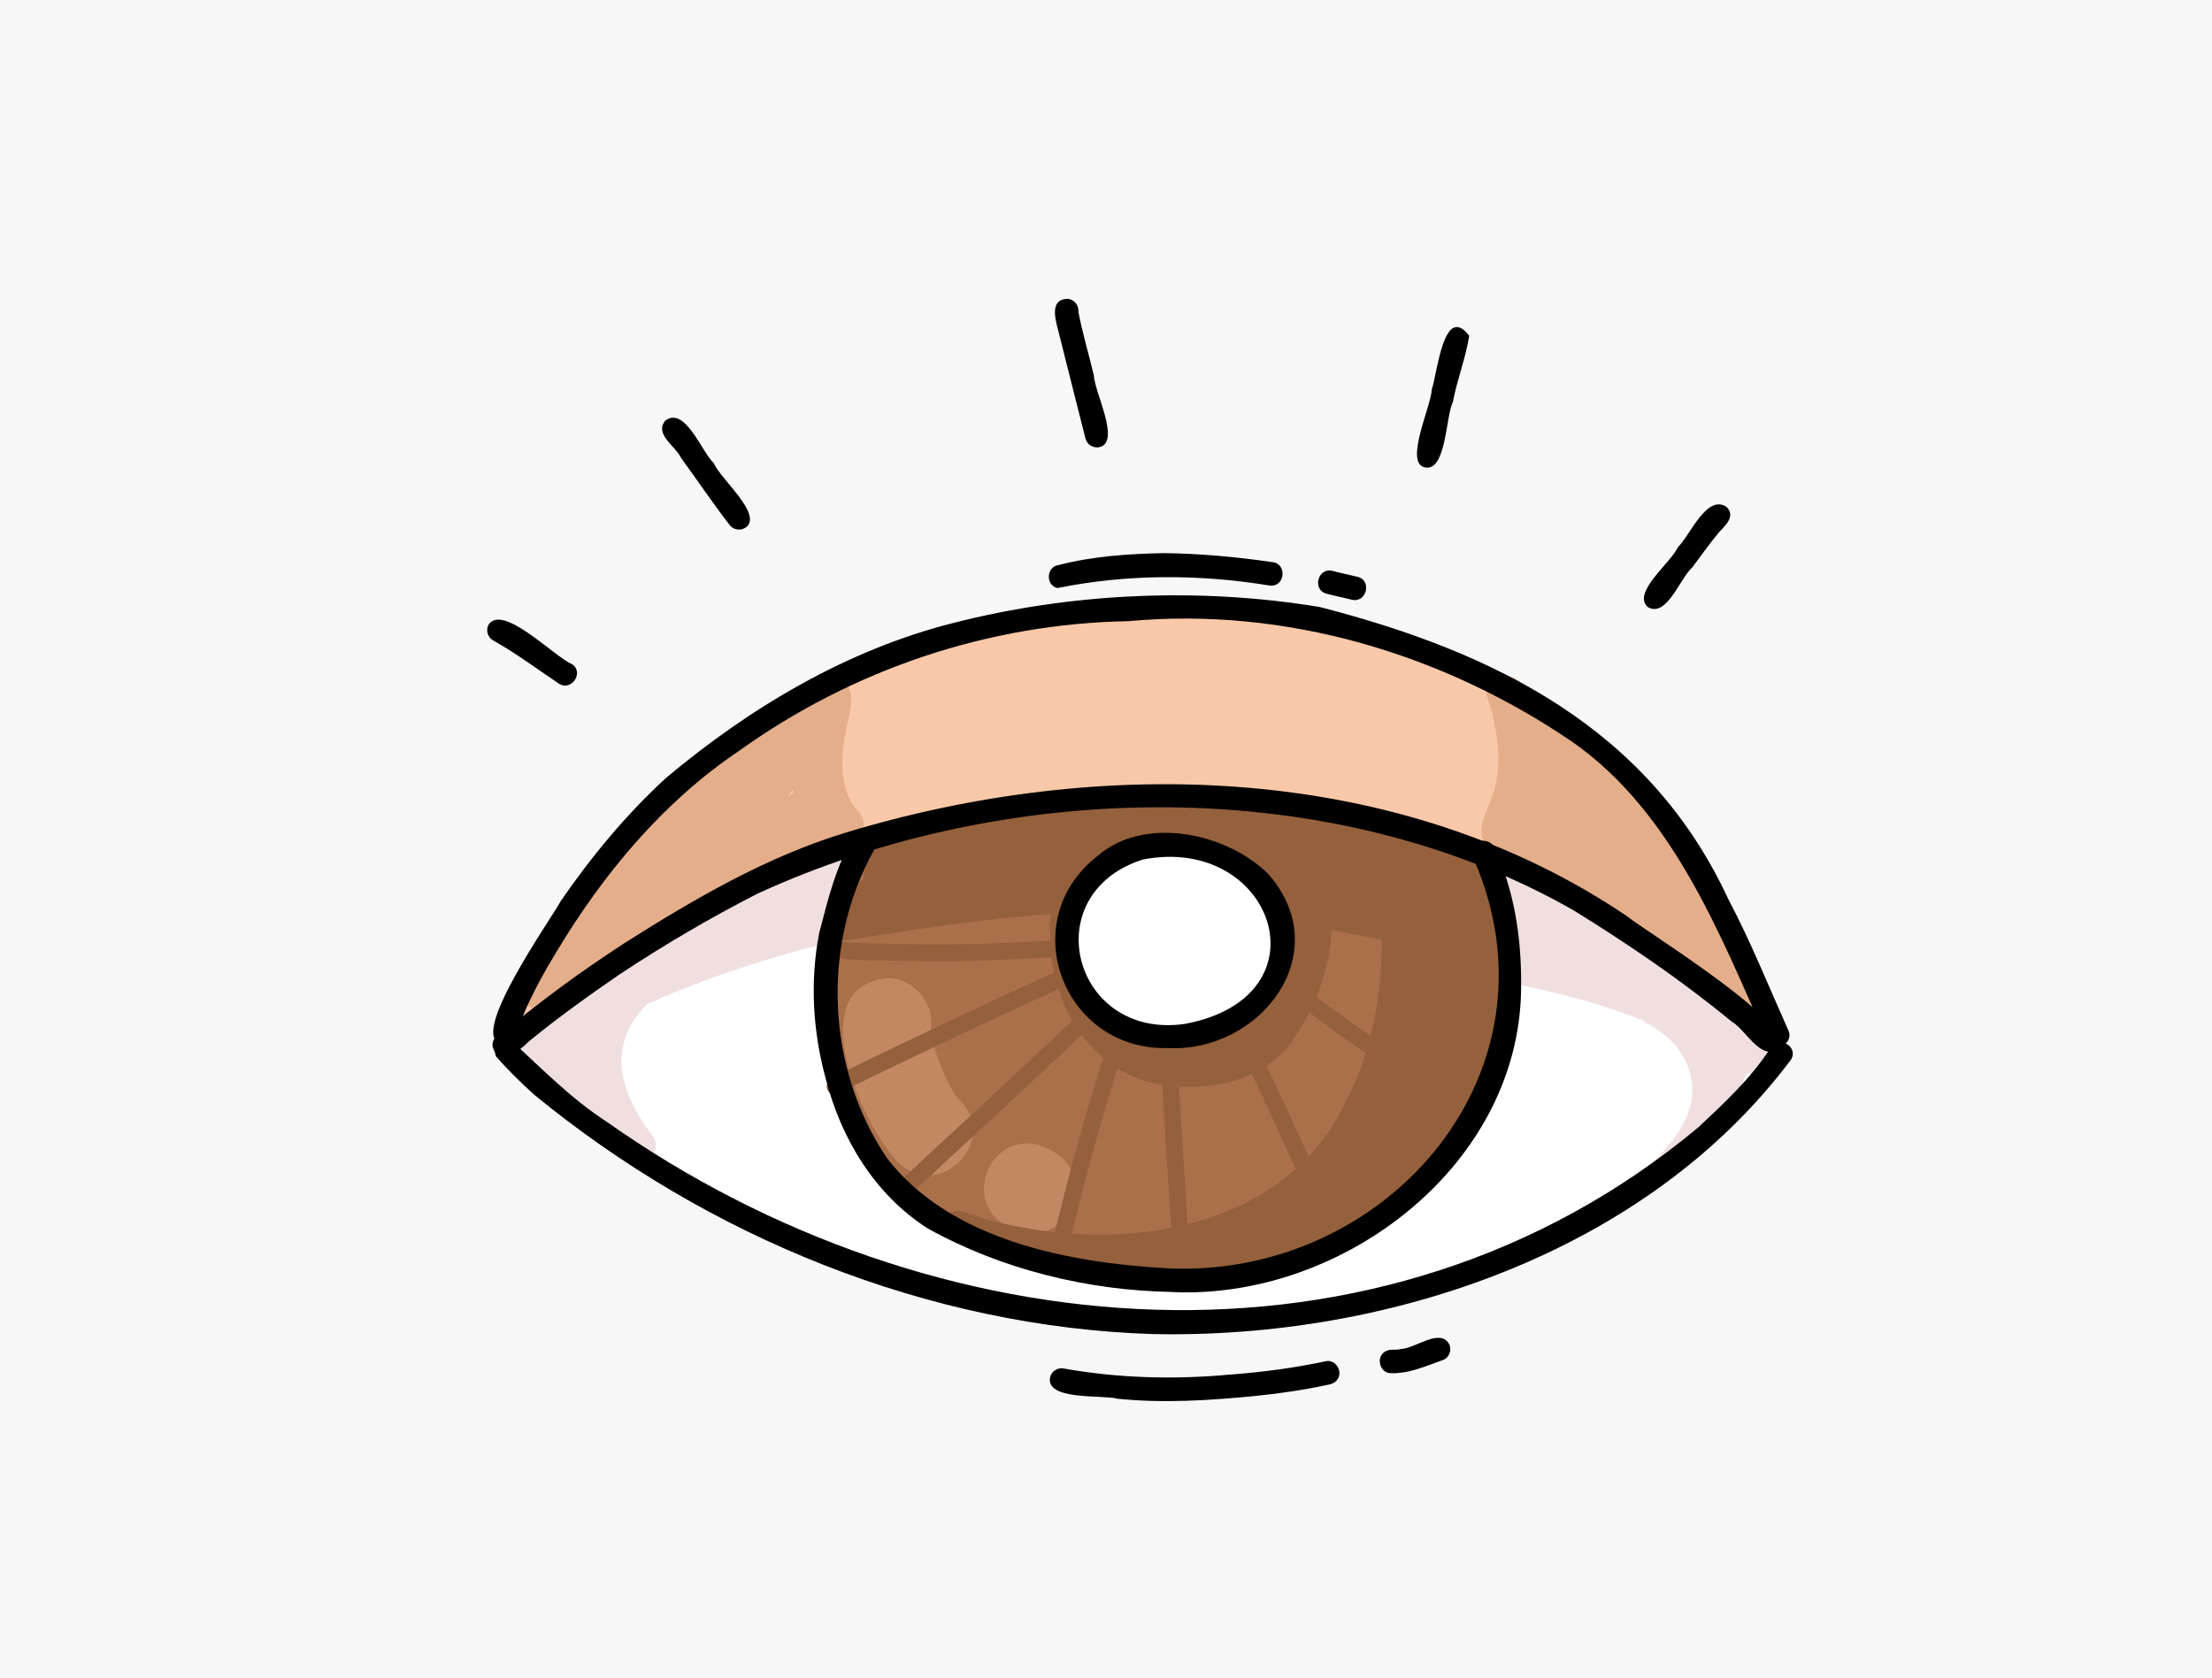
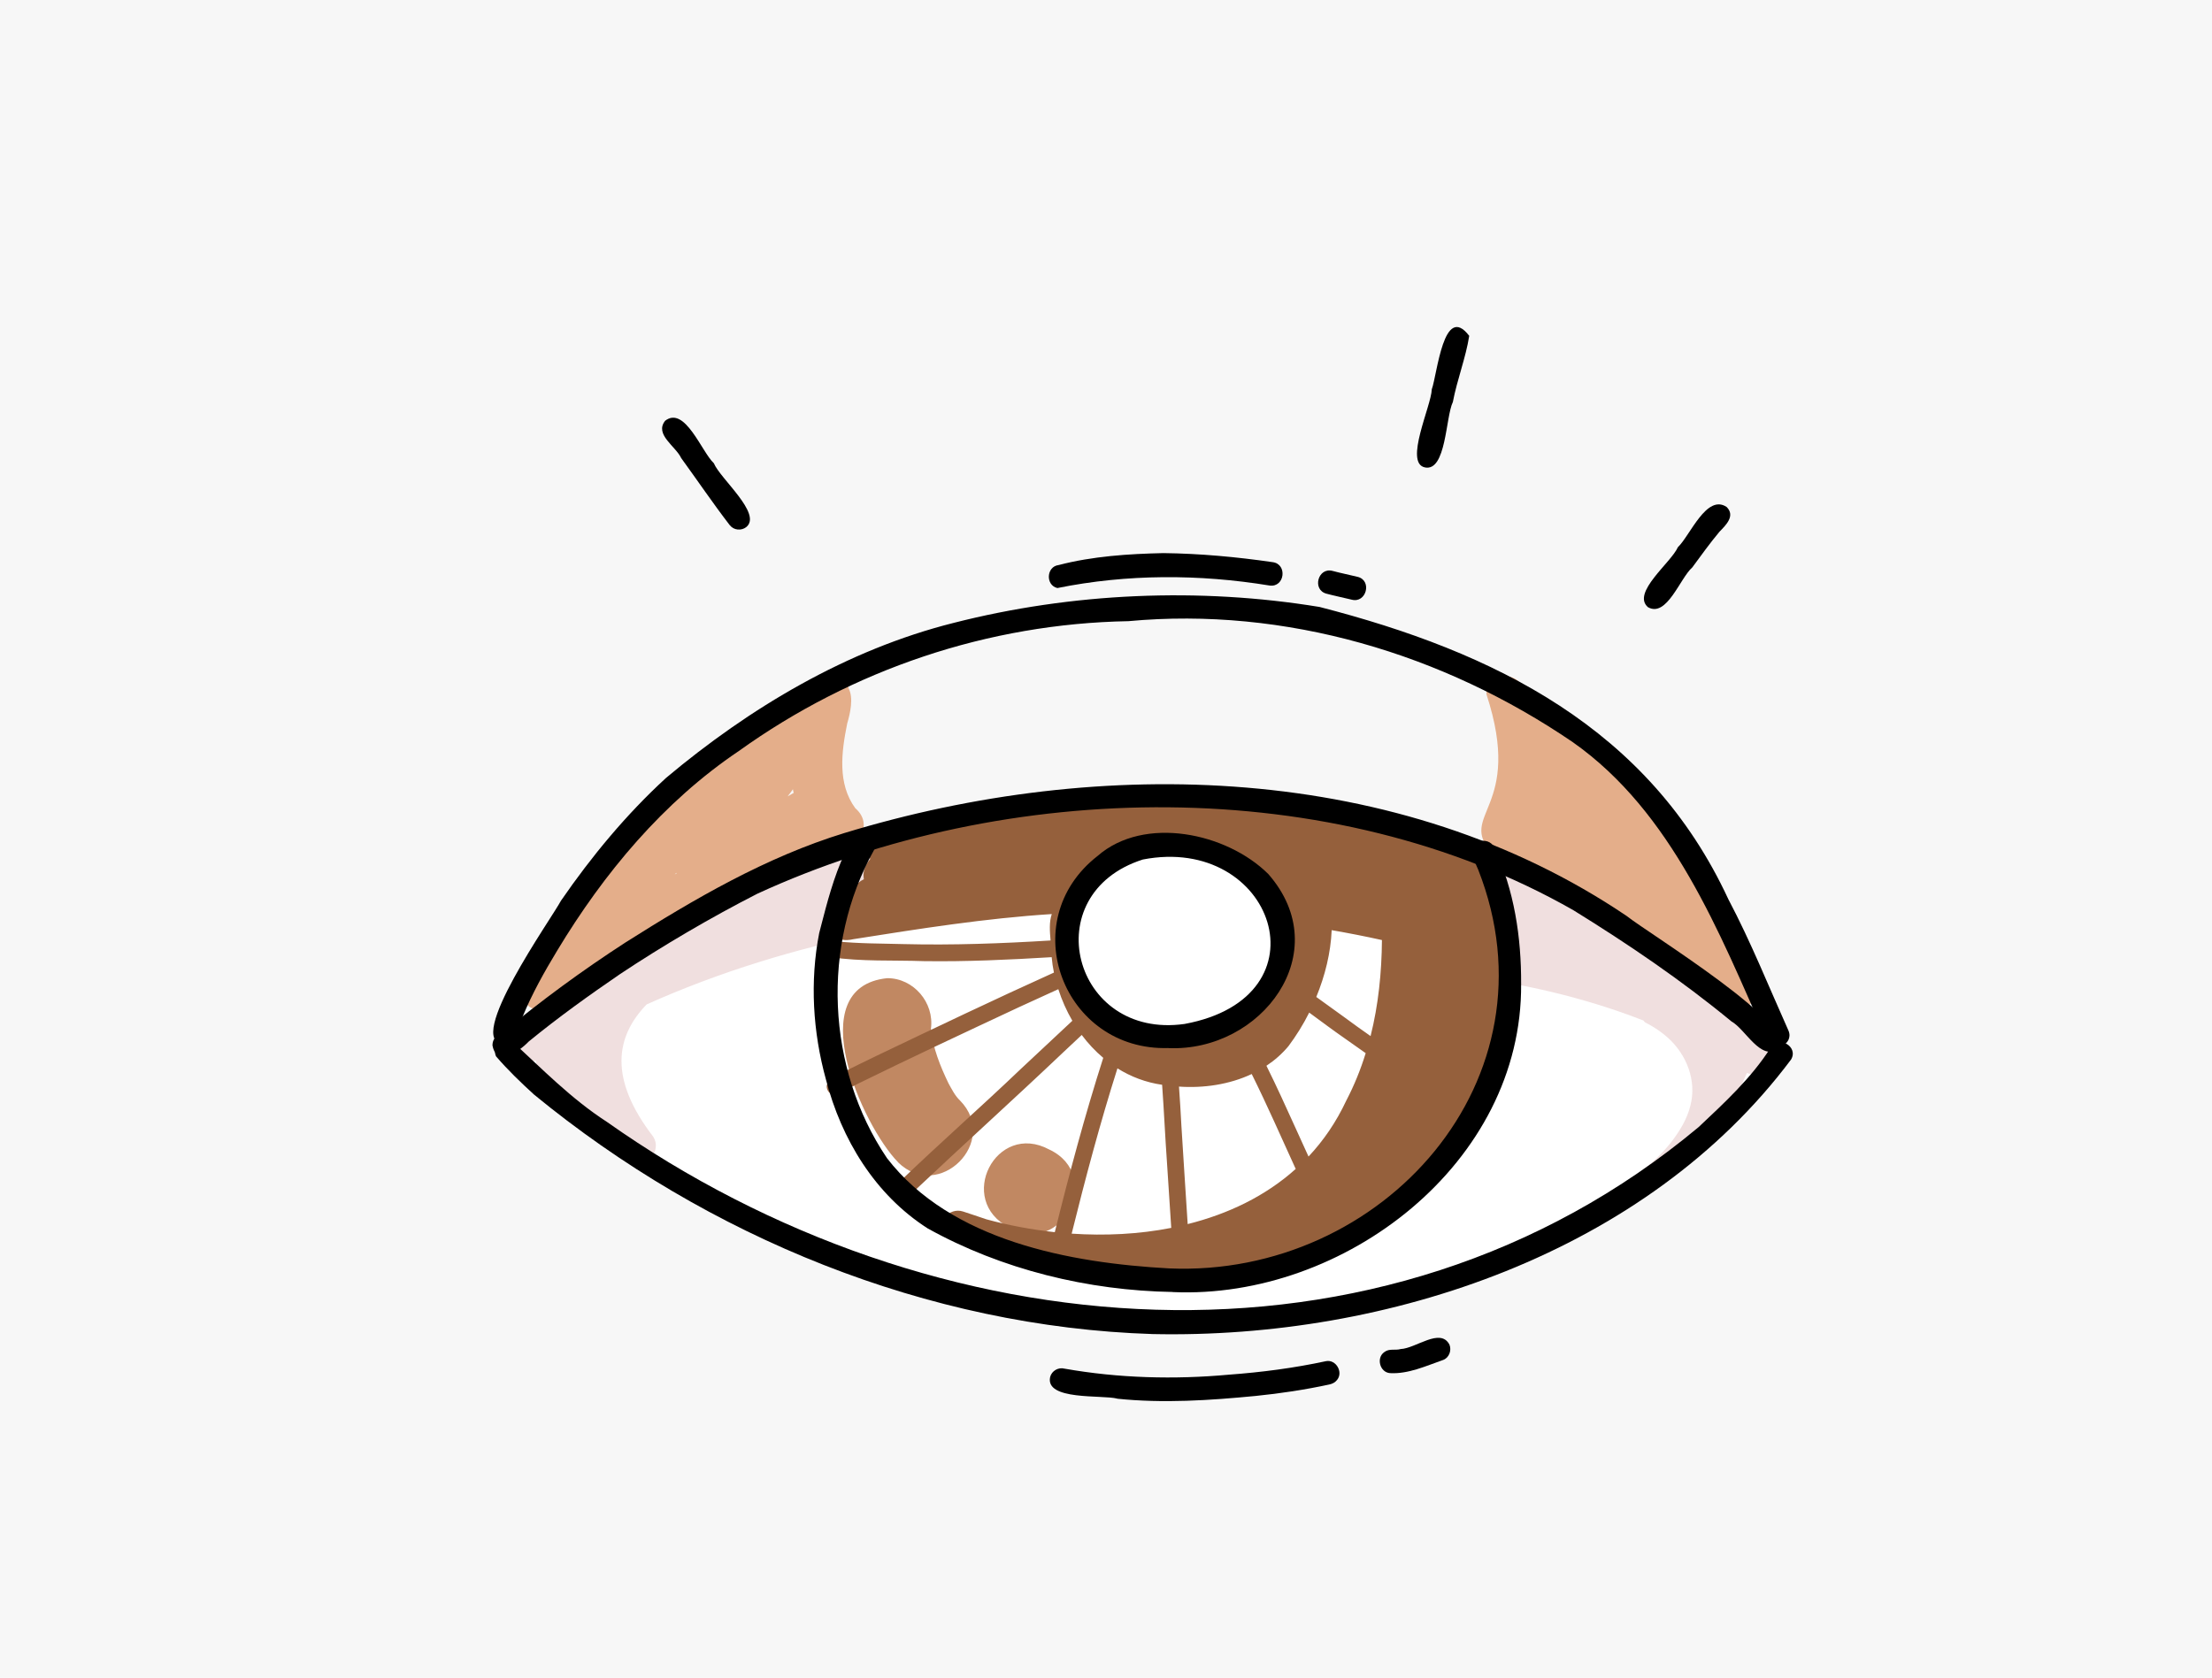
<svg xmlns="http://www.w3.org/2000/svg" id="_圖層_2" data-name="圖層 2" viewBox="0 0 257 195">
  <defs>
    <style>
      .cls-1 {
        fill: #fff;
      }

      .cls-1, .cls-2, .cls-3, .cls-4, .cls-5, .cls-6, .cls-7, .cls-8, .cls-9 {
        stroke-width: 0px;
      }

      .cls-1, .cls-2, .cls-3, .cls-4, .cls-6, .cls-7, .cls-8, .cls-9 {
        fill-rule: evenodd;
      }

      .cls-2 {
        fill: #aa704a;
      }

      .cls-3 {
        fill: #c18862;
      }

      .cls-4 {
        fill: #95603c;
      }

      .cls-5 {
        fill: #f7f7f7;
      }

      .cls-6 {
        fill: #e4ae8a;
      }

      .cls-7 {
        fill: #000;
      }

      .cls-8 {
        fill: #f9c8a8;
      }

      .cls-9 {
        fill: #f0dfdf;
      }
    </style>
  </defs>
  <g id="CON02">
    <g>
      <rect class="cls-5" width="257" height="195" />
      <g>
        <g>
          <path class="cls-1" d="M204.75,121.26c.57.54.91,1.31.77,2.21-.11.88-.66,1.51-1.33,1.97-1.26,1.53-2.53,3.05-3.92,4.46-2.61,2.99-5.76,5.28-9.18,7.1-8.64,6.63-18.65,11.47-29.29,13.89-7.83,1.26-15.84,1.55-23.76,1.6-13.37-.2-26.95-2.11-39.57-6.6-3.45-1.37-6.54-3.41-9.98-4.83-2.6-1.61-5.46-2.57-8.31-3.68-4.78-1.88-8.91-5.04-12.74-8.41-1.29-1.29-2.45-2.59-4.14-3.41-1.37-.92-3.17-1.56-3.79-3.22-.65-1.75.94-3.49,2.61-3.46,10.96-7,21.82-14.35,33.97-19.15,3.64-2.5,8.44-3.29,12.65-4.59,8-2.11,16.17-3.76,24.48-3.62,20.35.29,41.39,4.69,58.2,16.67,4.73,3.27,9,7.07,12.77,11.4.42.5.58,1.08.55,1.66Z" />
          <path class="cls-9" d="M60.73,119.23c1.01-2.07,4.89-4.59,8.87-6.71.41-.7.93-1.3,1.67-1.6,2.59-2.42,5.7-4.36,7.72-3.75.12-3.34,10.71-5.91,13.05-7.03,4.87-1.4,9.78-3.17,14.78-3.88,1.94.21,2.65,3.06.89,4.04.92,1.39.89,2.42.29,3.21,1.36.98,1.26,3.65-.9,3.94-1.87.26-3.73.59-5.52.95-9.09,1.83-17.99,4.54-26.45,8.33-3.6,3.72-4.45,8.6.77,15.38,1,1.55-.67,3.75-2.43,3.16-.97-.49-1.72-1.25-2.33-2.14-.46-.03-.96-.22-1.49-.62-.8-.78-1.42-1.66-1.9-2.59-.41-.13-.8-.4-1.12-.84-.38-.5-.68-1.03-.95-1.6-1.98.1-3.12-1.91-3.42-4.21-.49.16-.99.27-1.5.34-1.15-.2-2-1.23-1.84-2.42.09-.7.81-1.35,1.8-1.96h0ZM186.51,140.2c-.21-.31-.34-.61-.39-.9.39-.26.77-.52,1.15-.78,1.14-.79,2.28-1.57,3.38-2.4h0c.09-.07.17-.13.26-.2,1.39-1.05,2.61-2.27,3.63-3.68.94-1.3,1.7-2.71,1.98-4.31.51-2.93-.88-5.89-3.18-7.7-.04-.03-.08-.06-.11-.09h0c-.64-.5-1.36-.96-2.11-1.33-.06-.07-.12-.14-.18-.21-7.31-2.86-15.1-4.57-22.87-5.38-.51-.07-1.09-.03-1.68,0-1.49.1-3.02.2-3.52-1.5-.31-1.11.37-2.36,1.5-2.65,2.21-.43,4.5-.12,6.73.11-1.5-1.13-.8-3.57,1-3.89-2.12-.91-1.66-4.39.77-4.37,4.24.77,8.34,2.6,12.19,4.53,4.58,2.56,8.96,5.48,13.26,8.47.87.62,1.05,1.86.56,2.76,2.26,1.61,5.03,2.74,6.82,4.91.39.6.4,1.25.17,1.8-.37.41-.74.81-1.12,1.21-.31.16-.65.25-1,.25-.26,0-.52-.05-.78-.16-.43.99-.94,2.12-1.53,3.29-1.51,1.54-3.06,3.04-4.65,4.52-.64.58-1.28,1.16-1.92,1.74-.93.84-2,1.69-2.71,2.73-.02.04-.05.07-.07.11h0s0,0,0,0h0c-.4.25-.8.5-1.19.76-1.35.87-2.7,1.74-3.94,2.77-.15-.11-.3-.25-.45-.42Z" />
-           <path class="cls-8" d="M204.24,113.66c1.42,1.83,1.34,5.01-1.61,4.91-1.35-.18-2.39-1.22-3.41-2.03-1.64-1.37-3.25-2.78-4.92-4.1-6.09-4.7-12.44-9.14-19.64-11.97-.62-.28-.99-.81-1.11-1.41-.5-.21-1-.41-1.5-.6-3.9-1.49-8.08-1.82-12.11-2.75-.89-.27-1.36-.9-1.48-1.6h0c-11.93-1.3-24.06-1.88-35.97-.48-12.28,2.15-24.85,4.38-36.19,9.78-6.59,3.53-13.01,7.51-19.06,11.9-2.01,1.12-3.83,4.42-6.4,3.22-1.6-.99-1.06-2.94,0-4.11,1.39-2.22,2.72-4.47,4.17-6.65,3.29-5.29,6.57-10.69,11.45-14.69,1.24-.92,2.47-2.41,4.02-2.75.82-3.68,12.17-7.47,14.47-8.7,8.08-7.31,26.02-10.13,37.77-9.83.36-.49,1-.85,1.97-.9,8.06-2.4,16.86-1.1,24.5,2.15,5.56,2.18,11.51,3.58,16.48,7.03,9.79,6.13,19.18,14,24.29,24.57,1.43,3,2.77,6.05,4.29,9.01Z" />
          <path class="cls-6" d="M61.45,116.97c-2.65-2.77,2.21-5.63,3.62-7.84-4.35-3.44,24.94-28.83,28.97-28.55.6-2.93,4.26-2.96,4.56-.57.58,1.09.19,2.86-.17,4.08-.66,3.27-1.16,6.98.95,9.85,2.46,2.08-.25,5.64-2.59,3.62-1.63,1.57-3.9,2.37-5.92,3.32-6.07,2.49-12.17,4.97-17.6,8.71-1.97,1.34-3.89,2.76-5.69,4.32-1.81,1.24-3.65,4.67-6.12,3.06h0ZM201.22,117.16c-4.36-3.36-8.14-7.64-12.91-10.56-.91-.75-2.88-1.59-4.38-2.59-3.14-1.13-6.49-2.28-10.6-4.89-4.09-4.52,3.76-5.05-.63-18.44-.03-2.62,4.02-2.86,4.29-.25.06.19.12.39.18.59.53-.12,1.09-.04,1.59.31.61.45,1.07,1.09,1.6,1.63,5.48.86,14.49,13.16,17.68,17.89.98,2.13,5.52,6.63,3.36,8.64-.08.31-.22.6-.42.85.88.9,2.03,1.88,2.22,2.97.17.21.34.42.51.64,1.11,1.65-.6,3.88-2.47,3.22h0ZM78.41,101.61c.06-.03.12-.06.19-.1,0-.02,0-.04-.01-.07-.06.05-.12.11-.18.16h0ZM92.11,91.74c-.18.28-.39.55-.6.81.23-.14.47-.27.7-.4-.03-.14-.06-.29-.09-.43,0,0,0,.01-.01.02Z" />
-           <path class="cls-2" d="M172.44,100.29c6.33,9.44.62,27.53-6.57,35.32-8.94,10.58-23.51,13.74-36.82,12.54-7.43-.53-15.24-2.67-21-7.56-6.88-6.22-11.16-15.69-11.05-24.98-.03-5.86,1.55-11.9,4.25-17.05,2.98-2.81,8.45-2.68,12.37-3.58,15.73-2.34,45.54-3.92,58.82,5.3Z" />
          <path class="cls-3" d="M117.29,142.67c-6.29-3.16-1.57-12.42,4.63-9.07,6.32,2.98,1.51,12.5-4.63,9.07h0ZM104.35,135.09c4.75,4.64,11.83-2.45,7.19-7.19-.59-.56-.95-1.3-1.34-2-.96-2-1.82-4.11-2.04-6.34.41-3.04-2.02-5.89-5.08-5.88-10.09,1.04-2.93,17.12,1.27,21.4Z" />
          <path class="cls-4" d="M135.4,149.65c-.35,0-.71.02-1.06.02-.65-.16-1.3-.32-1.95-.47-1.88-.43-3.76-.85-5.63-1.29-1.06-.27-2.11-.56-3.15-.87-.05.19-.09.38-.13.56-.12.52-.7.82-1.2.68-.53-.15-.81-.69-.68-1.2l.15-.62c-1.19-.38-2.38-.77-3.57-1.15-1.31-.43-2.63-.83-3.97-1.14-1.15-.68-2.28-1.37-3.41-2.08-.35-.22-.69-.44-1.03-.66.52-.58,1.31-.9,2.13-.63.9.29,1.79.6,2.69.9,2.55.7,5.23,1.2,7.96,1.5,1.68-6.8,3.49-13.58,5.63-20.26-.93-.78-1.77-1.68-2.5-2.66-.7.66-1.41,1.32-2.11,1.98-5.78,5.49-11.7,10.82-17.5,16.3-.38.37-1,.38-1.38,0-.37-.37-.38-1.01,0-1.38,4.56-4.38,9.31-8.55,13.88-12.92,2-1.88,4.01-3.76,6.02-5.63-.67-1.15-1.22-2.39-1.63-3.67-1.53.69-3.05,1.39-4.57,2.09-6.26,2.93-12.53,5.86-18.74,8.91-.71.37-1.45.72-2.12,1.16-.44.3-1.08.09-1.34-.35-.59-1.09.8-1.61,1.55-2.03,1.37-.73,2.78-1.39,4.17-2.07,6.82-3.26,13.65-6.53,20.54-9.64-.12-.59-.21-1.19-.26-1.79-4.94.3-9.88.53-14.83.46-3.6-.13-7.27.07-10.83-.46-1.11-.46-.52-2.19.64-1.84,2.61.27,5.22.25,7.84.32,5.69.14,11.37-.07,17.05-.42-.09-1.04-.18-2.13.14-3.07-7.73.49-15.4,1.71-23.06,2.92-2,.48-3.06-.81-3.03-2.1.03-1.13.9-2.27,2.73-2.19-.29-1.12.54-2.21,1.53-2.68,0-.04-.01-.08-.02-.12-.12-.85.22-1.6.75-2.21-1.19-3.92,4.61-3.45,7.03-4.04,6.72-1.05,13.48-1.81,20.28-2.17,12.58-1,25.95-1.05,37.58,4.46,7.64-.26,8.38,2.87,8.35,9.17.23.24.41.55.51.95.53,1.91.64,3.87.56,5.84-1.12,19.16-17.23,35.77-36.48,35.77-1.16,0-2.34-.06-3.52-.18h0ZM126.35,109.03c2.12-.13,4.23-.27,6.35-.39.53-.03.98.47.98.98,0,.53-.45.98-.98.98-.69.04-1.37.08-2.06.12.09.4-.06.86-.57,1.09-1.05.45-2.1.91-3.15,1.37.23.83.53,1.65.9,2.42,1.25-1.16,2.5-2.33,3.75-3.49.39-.36,1-.39,1.38,0,.37.37.39,1.02,0,1.38-1.38,1.28-2.76,2.56-4.14,3.84.26.38.54.75.85,1.1.04-.11.08-.22.12-.33.32-.71.38-1.85,1.3-2.01.86-.14,1.42.92.93,1.59-.26.74-.52,1.48-.78,2.22.51.39,1.05.73,1.64,1.01.27-.77.78-1.27,1.46-1.63-.05-.38-.11-.76-.17-1.14-.08-.53.31-1.03.84-1.1.53-.07,1.02.31,1.1.84.04.26.08.53.12.79,1.5-.32,3.32-.49,5.16-1.07-.31-.46-.63-.92-.95-1.37-.35-.57-1-1.05-.94-1.77.12-.94,1.45-1.15,1.85-.29.66.88,1.29,1.77,1.89,2.69,1.22-.62,2.41-1.51,3.46-2.83-.54-.31-1.1-.6-1.66-.88.04.01.07.02.11.04.04,0,.08.02.11.02h0c-1.26-.21-1.01-2.09.27-1.94.8.28,1.55.67,2.28,1.1.75-1.34,1.4-3,1.89-5.07-6.8-.9-13.67-1.29-20.47-1.31-.94,0-1.87,0-2.81.03.1.3.14.63.08.98-.09.66-.13,1.33-.12,2.01h0ZM127.17,110.94l-.69.04c.01.08.02.16.03.25.22-.1.44-.19.66-.29h0ZM158.68,122.4c-.81-.56-1.61-1.13-2.41-1.7-1.4-.97-2.78-2.01-4.16-3.02-.7,1.4-1.52,2.71-2.41,3.9-.74.89-1.61,1.65-2.56,2.28,1.17,2.35,2.25,4.74,3.33,7.12.52,1.14,1.04,2.29,1.56,3.43,1.74-1.85,3.22-4.01,4.39-6.51.93-1.78,1.67-3.62,2.25-5.5h0ZM152.94,115.87c1.07.77,2.14,1.54,3.2,2.31,1.02.76,2.06,1.5,3.1,2.23.91-3.63,1.29-7.39,1.32-11.16-1.93-.43-3.88-.81-5.84-1.15-.11,2.63-.77,5.29-1.79,7.77h0ZM150.55,135.87c-1.69-3.69-3.31-7.41-5.12-11.05-2.59,1.22-5.59,1.66-8.45,1.46.11,1.52.2,3.03.28,4.55.23,3.81.49,7.62.73,11.43,4.68-1.17,9.02-3.24,12.54-6.4h0ZM136.08,142.7c-.16-2.5-.33-5.01-.49-7.51-.22-3.05-.35-6.09-.57-9.12-1.9-.27-3.64-.94-5.19-1.91-2.01,6.33-3.72,12.76-5.32,19.21,3.87.26,7.81.07,11.57-.67Z" />
          <path class="cls-1" d="M147.15,103.46c5.56,8.54-3.99,17.9-12.92,16-3.11-.62-6.23-2.03-8.3-4.5-3.17-3.93-1.82-13.63,4.09-13.95,4.99-4.36,13.14-2.27,17.14,2.45Z" />
        </g>
        <g>
          <path class="cls-7" d="M205.28,120.86c-5.51-12.49-11-26.49-22.55-34.61-15.08-10.29-33.39-15.75-51.63-14.06-16.28.29-32.05,5.61-45.26,15.09-8.77,5.9-15.69,14.21-21.11,23.21-1.49,2.46-2.9,4.98-4,7.64-.7,1.08-.63,3.1-2.23,3.21-4.63-.26,5.61-14.63,6.68-16.67,3.55-5.15,7.58-10.02,12.2-14.26,9.72-8.16,21.04-14.91,33.42-18.02,13.75-3.51,28.52-4.15,42.52-1.85,20.31,5.23,38.27,14.07,47.49,33.97,2.62,4.96,4.7,10.17,6.99,15.28.66,1.6-1.8,2.72-2.52,1.07Z" />
          <path class="cls-7" d="M57.22,121.44c0-.64.45-1.18,1.05-1.33,4.58-3.81,9.4-7.34,14.4-10.58,8.02-5.07,16.32-9.92,25.44-12.72,29.79-9.08,64.47-8.21,90.88,9.64,2.65,2.1,20.21,12.82,17.63,15.47-2.1,1.4-3.79-2.29-5.46-3.22-5.77-4.76-12-8.99-18.36-12.92-28.05-16.01-65.83-15.24-94.8-1.92-5.42,2.77-10.94,6.01-15.94,9.33-3.64,2.49-7.22,5.06-10.64,7.86-1.08,1.14-3.78,3.02-4.21.39Z" />
          <path class="cls-7" d="M133.91,155.04c-26.16-.83-51.71-11.29-71.86-27.83-1.55-1.41-3.07-2.88-4.42-4.45-.5-1.07.67-2.31,1.78-1.83,3.58,3.3,6.96,6.77,11.07,9.43,37.73,26.66,90.05,31.4,126.88.62,3.01-2.84,6.11-5.69,8.35-9.2.83-1.53,3.31-.18,2.38,1.36-16.83,22.47-46.84,32.49-74.19,31.9Z" />
          <path class="cls-7" d="M136.27,150.15c-9.85-.16-19.87-2.6-28.49-7.39-6.13-3.93-10.02-10.36-11.82-17.31-1.52-5.52-1.88-11.39-.78-17.02.59-2.1,3.02-13.26,5.98-11.46.58.41.78,1.28.36,1.87-6.12,11.01-5.51,25.32,1.53,35.75,7.43,9.63,21.27,12.19,32.78,12.82,24.83,1.07,45.49-21.99,35.91-46.35-.42-1.03-1.35-2.52.05-3.22.66-.31,1.52-.03,1.82.65,2.32,4.94,3.15,10.44,3.12,15.87.16,20.81-20.56,36.68-40.47,35.8Z" />
          <path class="cls-7" d="M135.75,121.8c-12.21.37-17.97-14.74-8.22-22.33,5.39-4.71,14.97-2.72,19.83,2.11,7.96,9.1-.79,20.67-11.6,20.23h0ZM137.63,119c16.9-3.12,10.36-22.07-4.85-19.11-12.53,3.99-8.15,20.96,4.85,19.11Z" />
          <path class="cls-7" d="M84.79,61.04c-1.96-2.55-3.76-5.21-5.65-7.81-.63-1.37-3.13-2.74-1.86-4.33,2.29-1.78,4.25,3.63,5.66,4.94.74,1.8,5.64,5.87,3.77,7.41-.57.46-1.47.38-1.92-.22Z" />
-           <path class="cls-7" d="M126.13,51.02c-1-3.91-1.97-7.82-2.96-11.73-.31-1.46-1.59-4.53.91-4.56.73.08,1.28.76,1.21,1.49.47,2.49,1.21,4.93,1.8,7.4.06,1.93,3.08,7.59.75,8.32-.69.21-1.52-.2-1.7-.92Z" />
          <path class="cls-7" d="M165.55,54.32c-2.44-.51.75-7.15.8-9.07.64-1.76,1.37-10.12,4.35-6.22-.39,2.52-1.41,5.1-1.9,7.69-.85,1.74-.76,8.13-3.26,7.6Z" />
          <path class="cls-7" d="M191.46,70.56c-1.92-1.68,2.7-5.18,3.48-6.96,1.42-1.35,3.34-6.24,5.67-4.68,1.03,1.03-.08,2.1-.83,2.87-1.12,1.34-2.13,2.75-3.17,4.16-1.41,1.23-2.96,5.87-5.15,4.61Z" />
-           <path class="cls-7" d="M64.85,79.39c-2.5-1.67-4.92-3.49-7.55-4.96-.65-.36-.89-1.22-.52-1.86,1.71-2.42,7.6,3.76,9.71,4.63,1.44,1.03-.22,3.28-1.64,2.19Z" />
          <path class="cls-7" d="M122.85,68.34c-1.4-.33-1.28-2.5.14-2.67,3.96-1.03,8.1-1.3,12.18-1.39,4.24.05,8.49.44,12.68,1.05,1.75.21,1.43,2.95-.33,2.72-8.18-1.34-16.57-1.35-24.67.29Z" />
          <path class="cls-7" d="M157.04,69.69c-.97-.24-1.95-.43-2.91-.69-1.72-.44-1.01-3.11.7-2.65.96.26,1.94.45,2.91.69,1.72.43,1,3.11-.7,2.65Z" />
          <path class="cls-7" d="M129.8,162.54c-1.78-.45-8.39.24-7.79-2.51.19-.72.95-1.16,1.67-.97,6.29,1.11,12.75,1.28,19.11.7,3.79-.28,7.56-.77,11.27-1.57,1.16-.23,2.04,1.29,1.28,2.19-.23.29-.53.44-.89.52-2.82.61-5.67,1.04-8.54,1.33-5.36.52-10.75.88-16.13.32Z" />
          <path class="cls-7" d="M161.5,159.58c-1.18-.08-1.63-1.77-.67-2.44.59-.46,1.26-.17,1.91-.36,1.78-.08,4.6-2.52,5.66-.52.28.67-.03,1.53-.73,1.79-1.99.69-4.03,1.65-6.18,1.53Z" />
        </g>
      </g>
    </g>
  </g>
</svg>